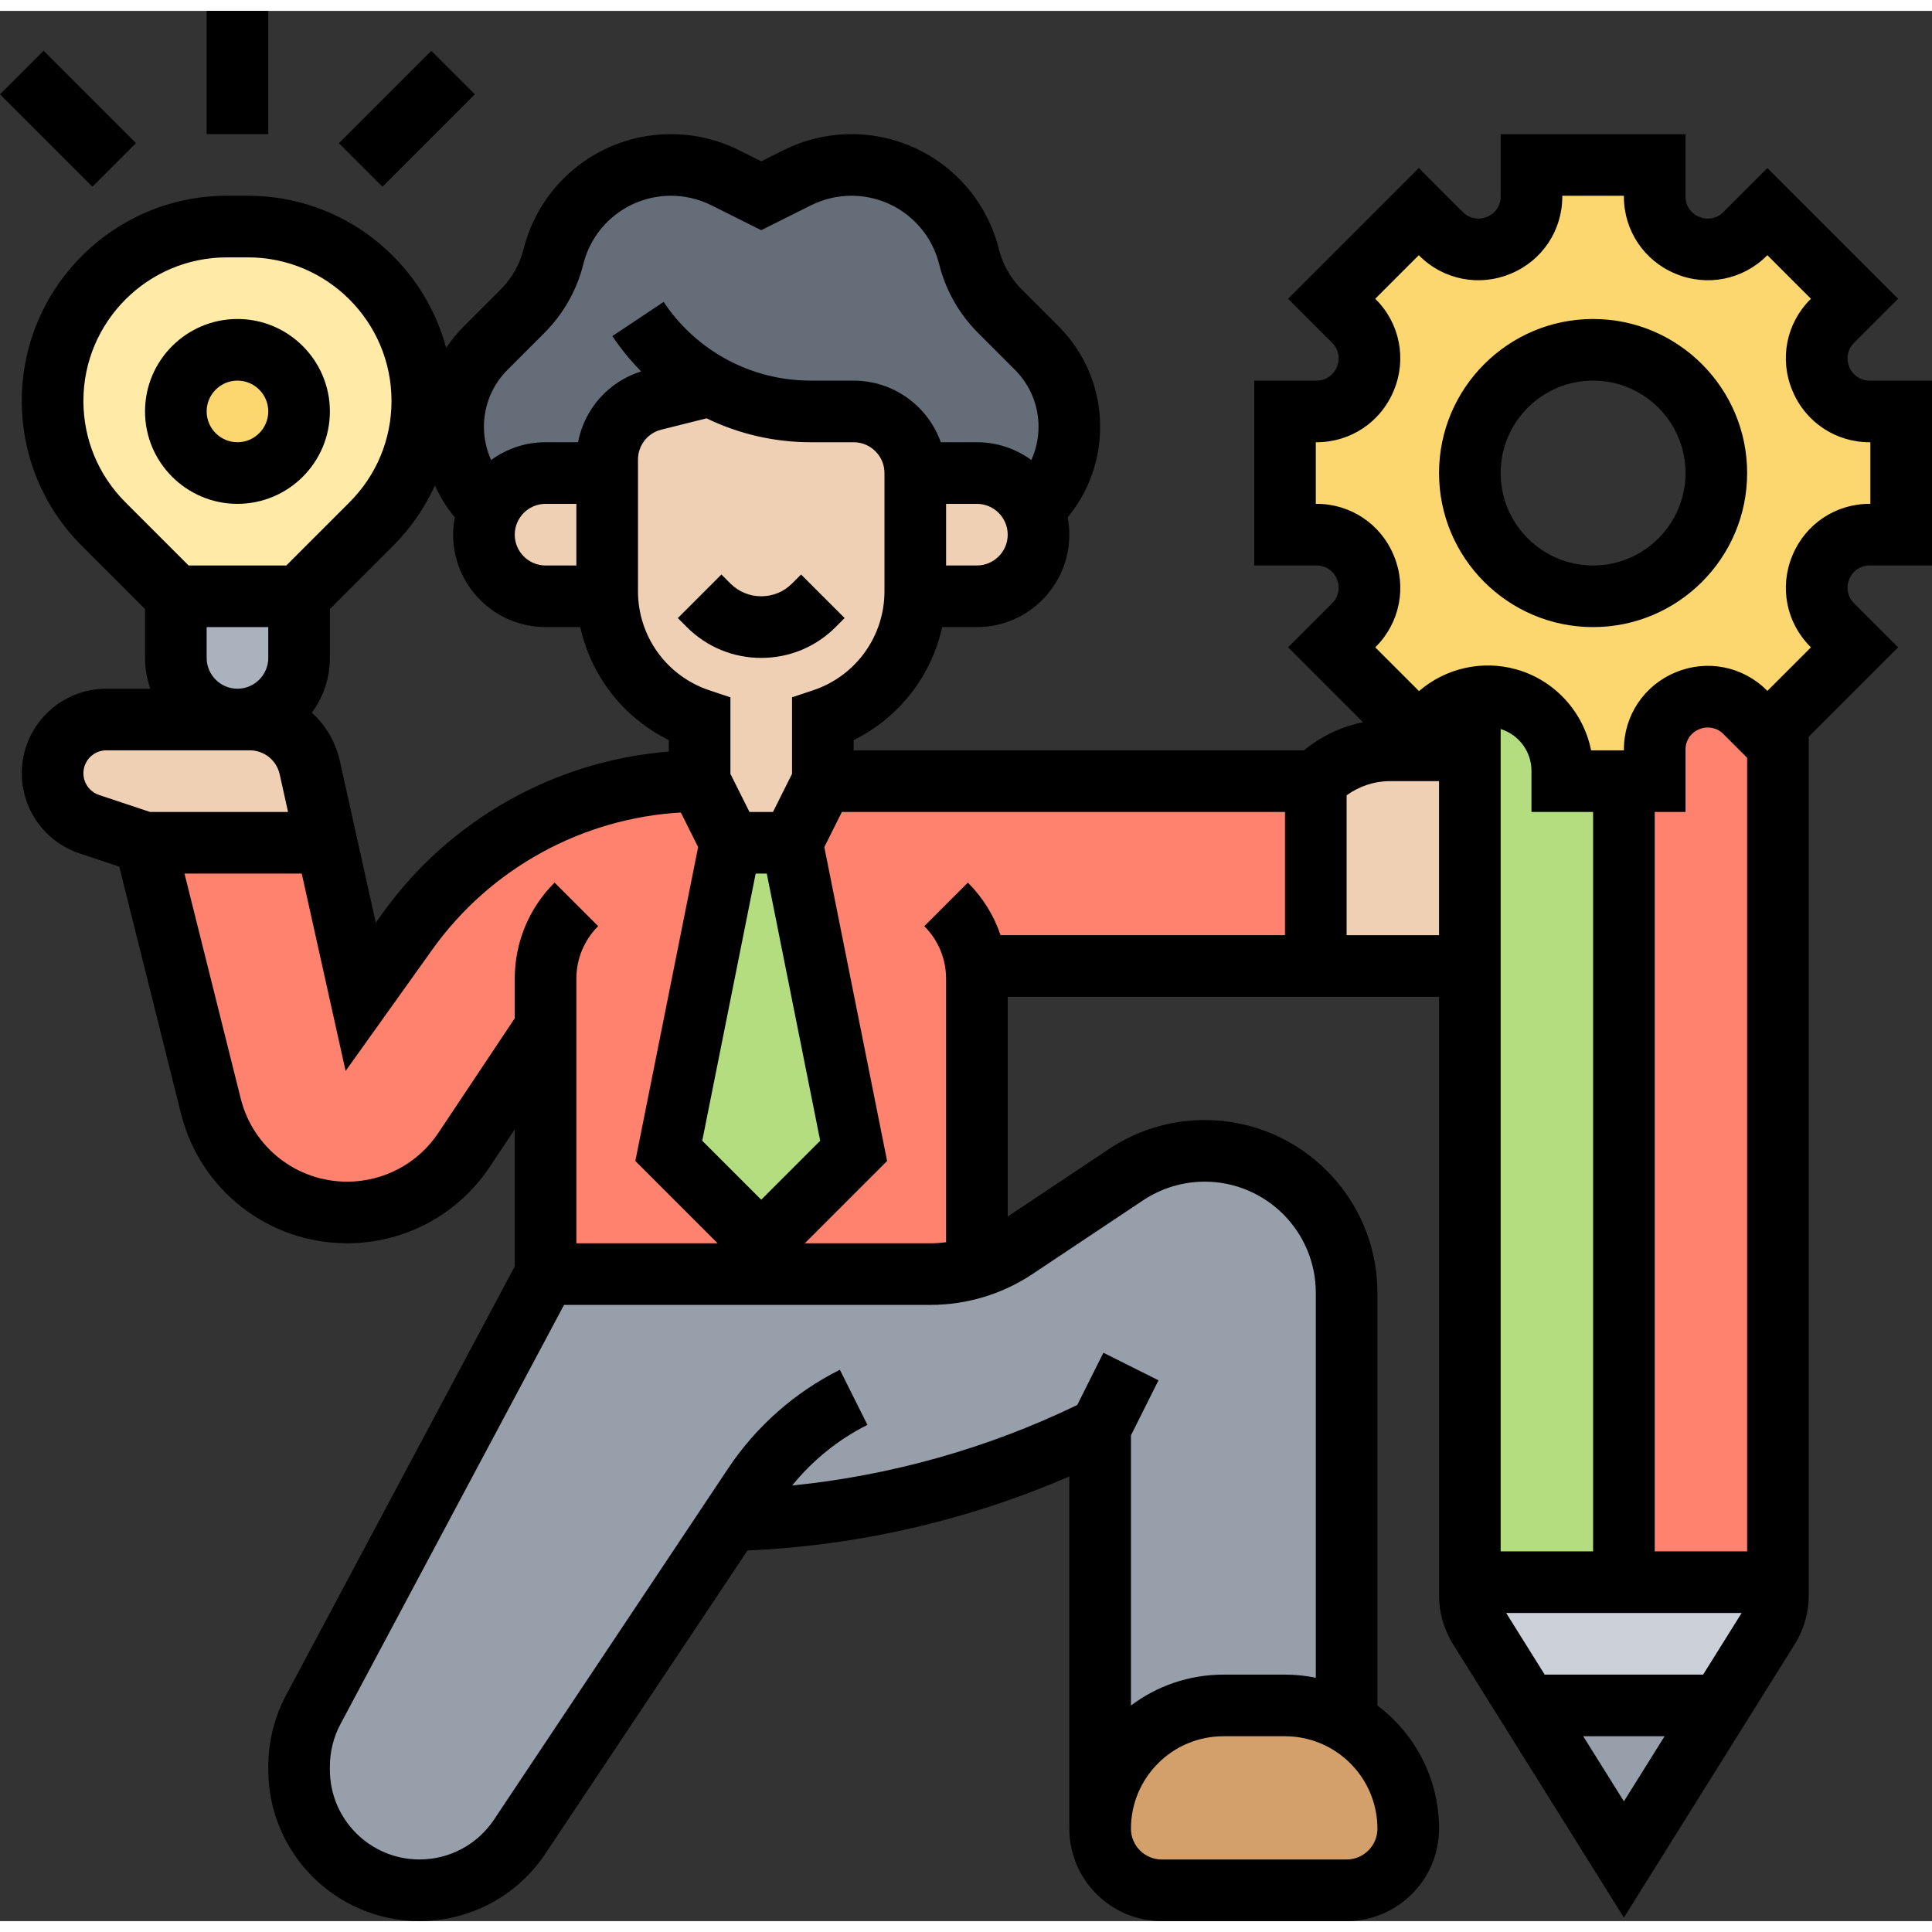
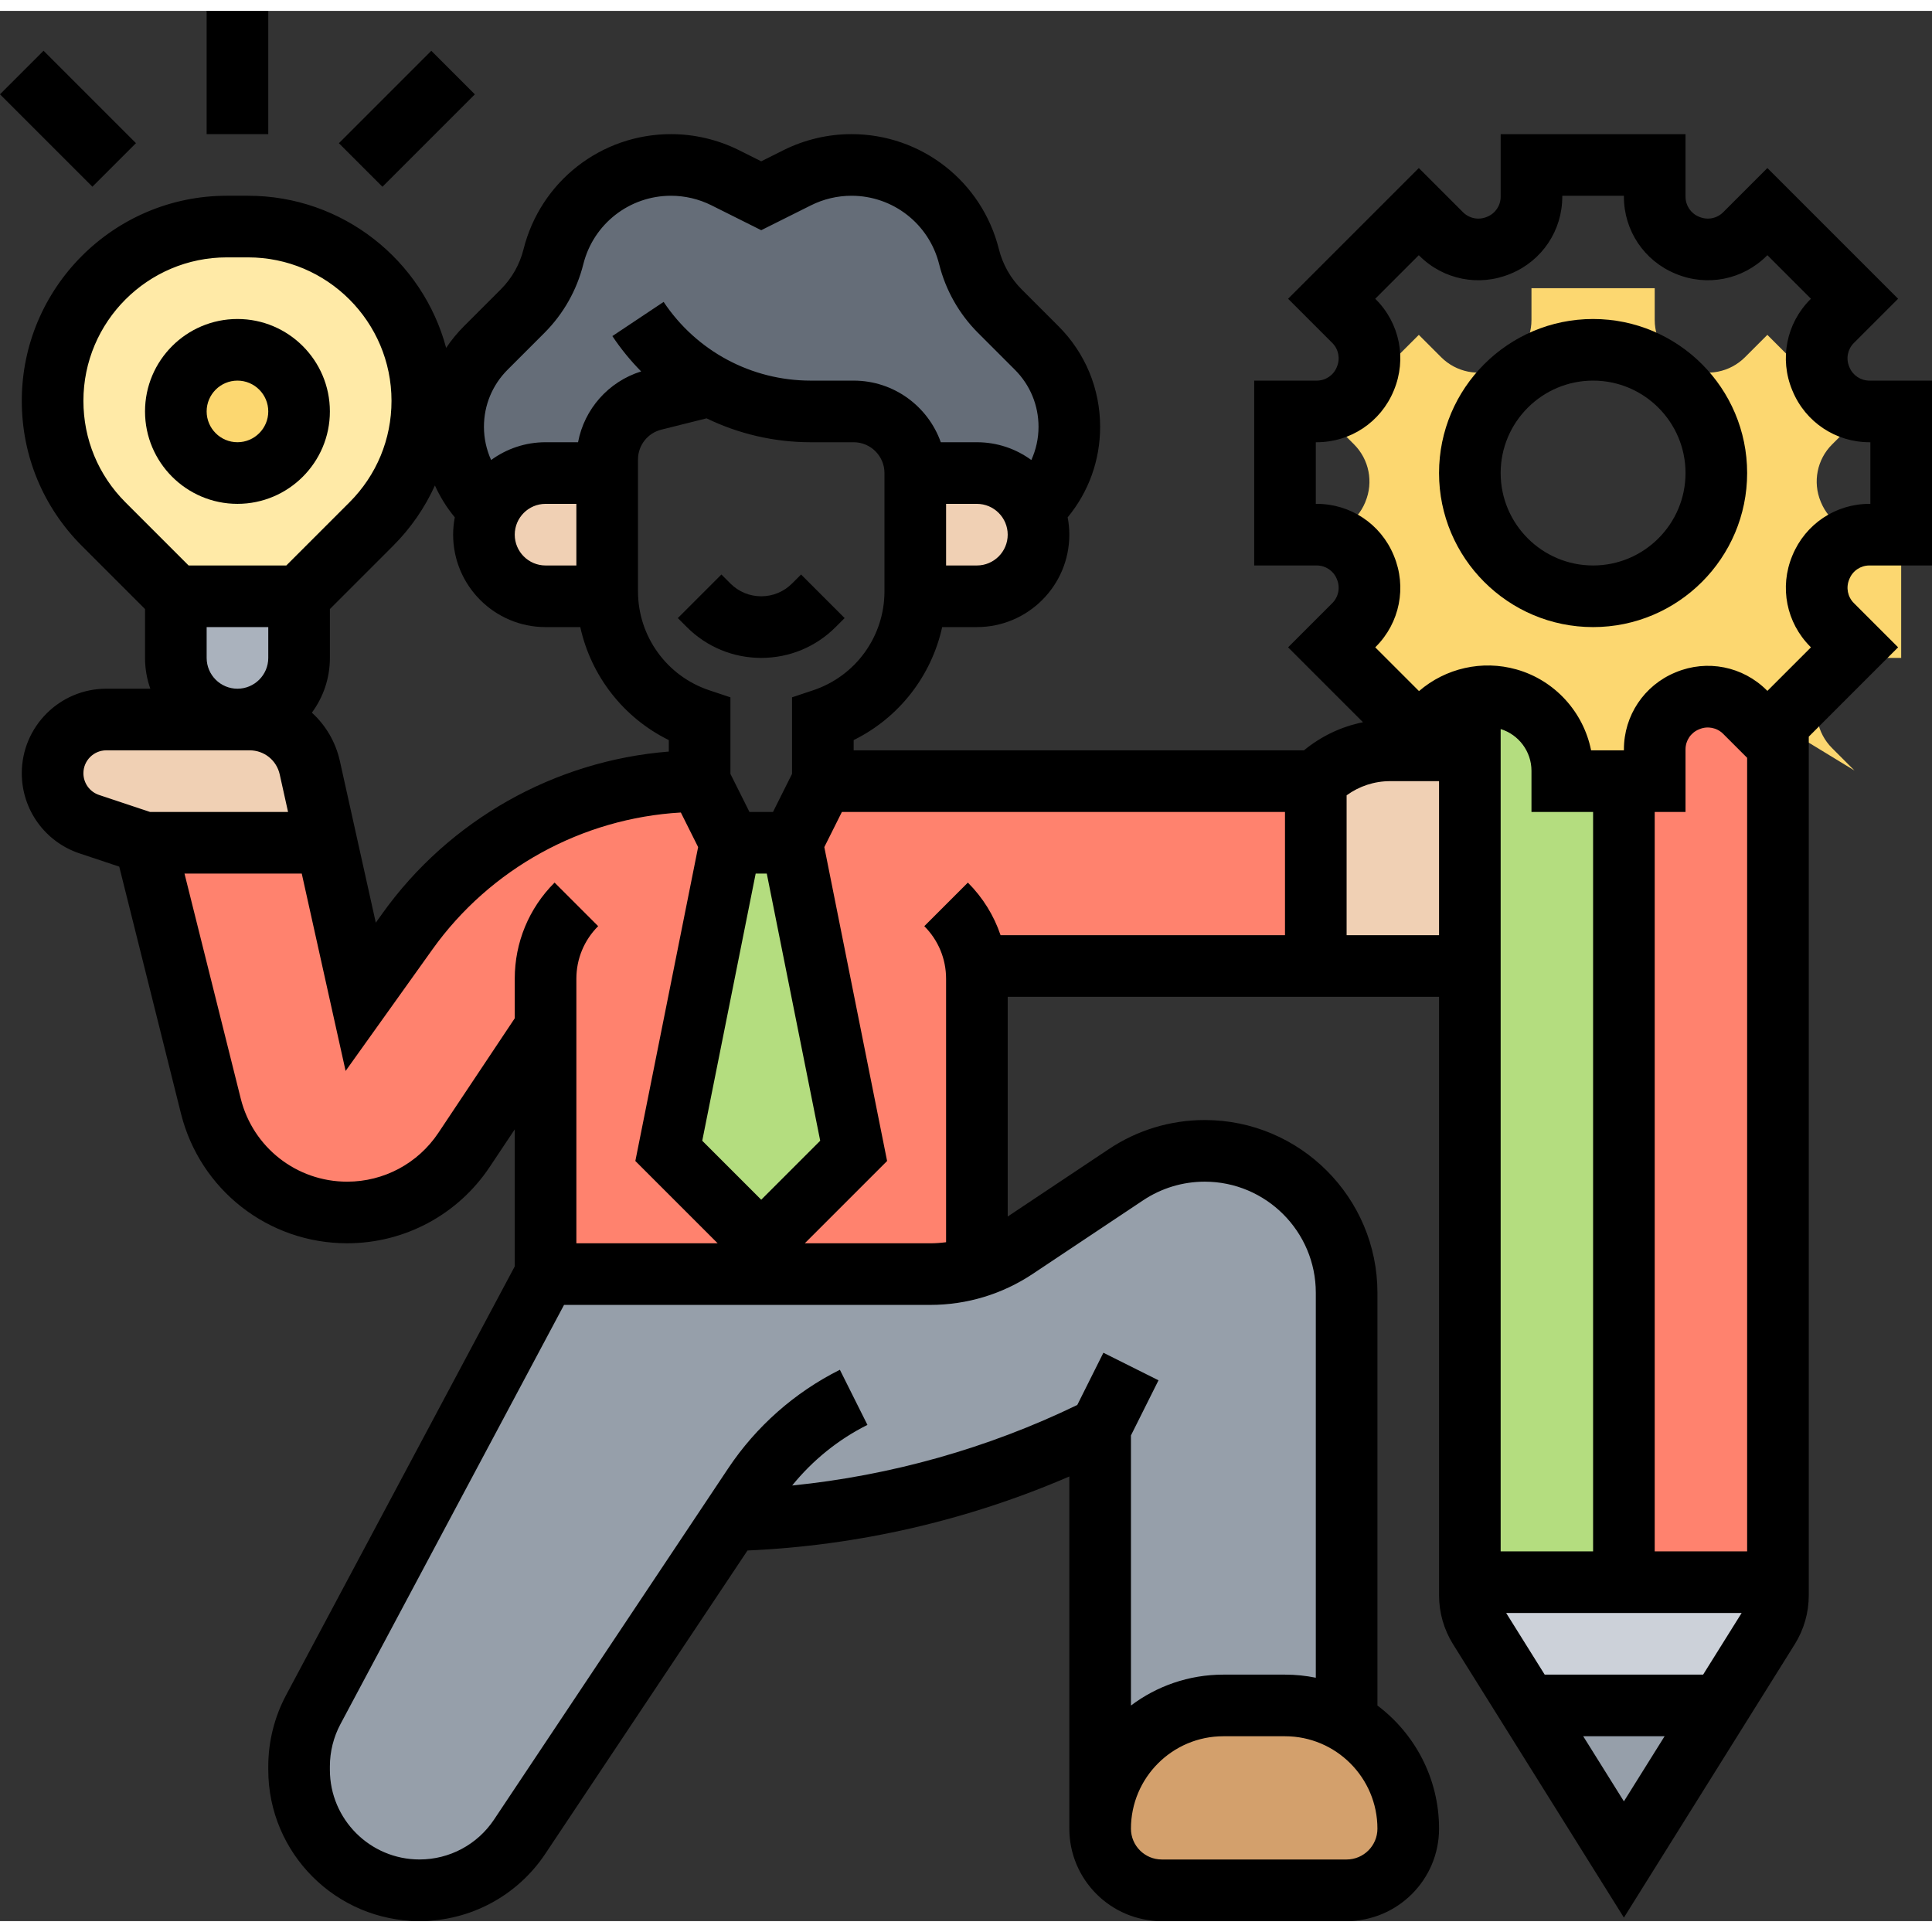
<svg xmlns="http://www.w3.org/2000/svg" id="_x33_0" enable-background="new 0 0 501.657 496" height="512" viewBox="0 0 501.657 496" width="512">
  <rect x="0" y="0" width="501.657" height="496" fill="#333333" stroke="none" />
  <g>
    <g>
      <g>
        <path d="m446.657 440-25 40-25-40z" fill="#969faa" />
      </g>
      <g>
        <path d="m461.657 408v3.41c0 3-.84 5.94-2.43 8.48l-12.57 20.11h-50l-12.57-20.11c-1.59-2.54-2.43-5.48-2.43-8.48v-3.41h40z" fill="#ccd1d9" />
      </g>
      <g>
        <path d="m421.657 200v208h-40v-160-56-13.46-.01c3.21-.79 6.62-.77 9.92.16 4.16 1.17 7.68 3.66 10.16 6.94 2.48 3.27 3.92 7.33 3.92 11.66v2.71z" fill="#b4dd7f" />
      </g>
      <g>
        <path d="m461.657 185.13v222.87h-40v-208h8v-8.25c0-5.5 3.31-10.46 8.39-12.57l.16-.06c5.1-2.13 10.98-.96 14.89 2.95l5.81 5.81z" fill="#ff826e" />
      </g>
      <g>
        <path d="m184.477 97.3-14.7 3.67c-7.12 1.78-12.12 8.18-12.12 15.52v3.51h-16c-6.49 0-12.08 3.86-14.58 9.42l-.93-.93c-2.72-2.72-4.84-5.92-6.29-9.41-1.44-3.48-2.2-7.24-2.2-11.08 0-7.68 3.05-15.05 8.49-20.49l9.56-9.56c1.95-1.95 3.61-4.14 4.95-6.51 1.35-2.38 2.38-4.93 3.04-7.6 1.75-7 5.77-12.96 11.16-17.17s12.15-6.67 19.37-6.67c4.89 0 9.7 1.14 14.07 3.32l9.36 4.68 9.36-4.68c2.18-1.09 4.48-1.92 6.84-2.48s4.78-.84 7.23-.84c7.22 0 13.98 2.46 19.37 6.67s9.41 10.17 11.16 17.17c1.33 5.34 4.1 10.22 7.99 14.11l9.56 9.56c2.72 2.72 4.84 5.92 6.29 9.41 1.44 3.48 2.2 7.24 2.2 11.08 0 7.68-3.05 15.05-8.49 20.49l-.93.93c-2.5-5.56-8.09-9.42-14.58-9.42h-16c0-8.84-7.16-16-16-16h-11.16c-9.24 0-18.17-2.37-26.02-6.7z" fill="#656d78" />
      </g>
      <g>
        <path d="m349.657 444.28c9.56 5.53 16 15.88 16 27.72 0 4.42-1.79 8.42-4.68 11.32-2.9 2.89-6.9 4.68-11.32 4.68h-48c-8.84 0-16-7.16-16-16s3.58-16.84 9.37-22.63 13.79-9.37 22.63-9.37h16c5.83 0 11.29 1.56 16 4.28z" fill="#d3a06c" />
      </g>
      <g>
        <path d="m189.707 391.93-54.77 82.15c-5.8 8.7-15.56 13.92-26.01 13.92-8.63 0-16.45-3.5-22.11-9.16s-9.16-13.48-9.16-22.11v-.91c0-5.14 1.26-10.19 3.68-14.72l60.32-113.1h99.89c4.13 0 8.22-.64 12.11-1.89 3.55-1.12 6.95-2.74 10.08-4.83l28.64-19.09c6.05-4.04 13.16-6.19 20.44-6.19 10.17 0 19.38 4.12 26.05 10.79s10.79 15.88 10.79 26.05v111.44c-4.71-2.72-10.17-4.28-16-4.28h-16c-8.84 0-16.84 3.58-22.63 9.37s-9.37 13.79-9.37 22.63v-104c-14.93 7.46-30.58 13.24-46.67 17.25s-32.61 6.26-49.28 6.68z" fill="#969faa" />
      </g>
      <g>
        <path d="m141.657 264-21.17 31.76c-3.39 5.07-7.93 9.13-13.14 11.92-5.22 2.8-11.11 4.32-17.21 4.32-16.74 0-31.33-11.39-35.39-27.63l-17.09-68.37h47.11l8.89 40 12.1-16.94c8.76-12.26 20.2-22.02 33.22-28.72s27.62-10.34 42.68-10.34l8 16-16 80 24 24 24-24-16-80 8-16h128v48h-88l-.2.03c.13 1.08.2 2.18.2 3.28v74.8c-3.89 1.25-7.98 1.89-12.11 1.89h-99.89z" fill="#ff826e" />
      </g>
      <g>
        <path d="m205.657 216 16 80-24 24-24-24 16-80z" fill="#b4dd7f" />
      </g>
      <g>
        <path d="m80.437 196.53 4.33 19.47h-47.11l-14.46-4.82c-2.85-.95-5.24-2.76-6.91-5.08s-2.63-5.15-2.63-8.15c0-7.71 6.24-13.95 13.95-13.95h34.05 3.17c7.49 0 13.99 5.21 15.61 12.53z" fill="#f0d0b4" />
      </g>
      <g>
        <path d="m381.657 192v56h-40v-48c5.12-5.12 12.07-8 19.31-8z" fill="#f0d0b4" />
      </g>
      <g>
        <path d="m237.657 152h-.03c.02-.43.03-.86.03-1.3v-30.7h16c6.49 0 12.08 3.86 14.58 9.42.92 2.01 1.42 4.23 1.42 6.58 0 4.42-1.79 8.42-4.68 11.32-2.9 2.89-6.9 4.68-11.32 4.68z" fill="#f0d0b4" />
      </g>
      <g>
-         <path d="m237.657 120v30.7c0 .44-.01.87-.03 1.3-.53 14.58-10.05 27.36-23.97 32v16l-8 16h-16l-8-16v-16c-13.92-4.64-23.44-17.42-23.97-32-.02-.43-.03-.86-.03-1.3v-30.7-3.51c0-7.34 5-13.74 12.12-15.52l14.7-3.67c7.85 4.33 16.78 6.7 26.02 6.7h11.16c8.84 0 16 7.16 16 16z" fill="#f0d0b4" />
-       </g>
+         </g>
      <g>
        <path d="m157.657 152h-16c-4.42 0-8.42-1.79-11.32-4.68-2.89-2.9-4.68-6.9-4.68-11.32 0-2.35.5-4.57 1.42-6.58 2.5-5.56 8.09-9.42 14.58-9.42h16v30.7c0 .44.01.87.03 1.3z" fill="#f0d0b4" />
      </g>
      <g>
        <path d="m77.657 152v16c0 4.42-1.79 8.42-4.68 11.32-2.9 2.89-6.9 4.68-11.32 4.68-8.84 0-16-7.16-16-16v-16z" fill="#aab2bd" />
      </g>
      <g>
        <path d="m109.657 101.25c0 6.01-1.19 11.89-3.44 17.32-2.26 5.44-5.57 10.44-9.81 14.68l-18.75 18.75h-32l-18.75-18.75c-8.48-8.48-13.25-19.99-13.25-32 0-12.49 5.06-23.81 13.25-32s19.51-13.25 32-13.25h5.5c24.99 0 45.25 20.26 45.25 45.25z" fill="#ffeaa7" />
      </g>
      <g>
-         <path d="m461.657 185.13-2.75 2.75-5.81-5.81c-3.91-3.91-9.79-5.08-14.89-2.95l-.16.06c-5.08 2.11-8.39 7.07-8.39 12.57v8.25h-8-16v-2.71c0-4.33-1.44-8.39-3.92-11.66-2.48-3.28-6-5.77-10.16-6.94-3.3-.93-6.71-.95-9.92-.16-3.35.84-6.47 2.57-9 5.1l-4.25 4.25-22.63-22.63 5.81-5.81c3.91-3.91 5.08-9.79 2.95-14.89l-.06-.16c-2.11-5.08-7.07-8.39-12.57-8.39h-8.25v-32h8.25c5.5 0 10.46-3.31 12.57-8.38l.06-.17c2.13-5.1.96-10.98-2.95-14.89l-5.81-5.81 22.63-22.63 5.81 5.81c3.91 3.91 9.79 5.08 14.89 2.95l.16-.06c5.08-2.11 8.39-7.07 8.39-12.57v-8.25h32v8.25c0 5.5 3.31 10.46 8.38 12.57l.17.06c5.1 2.13 10.98.96 14.89-2.95l5.81-5.81 22.63 22.63-5.83 5.83c-3.9 3.89-5.06 9.76-2.95 14.84l.08.19c2.11 5.08 7.07 8.39 12.57 8.39h8.25v32h-8.25c-5.5 0-10.46 3.31-12.57 8.38l-.08.2c-2.11 5.08-.95 10.95 2.95 14.84l5.83 5.83zm-16-65.13c0-17.67-14.33-32-32-32s-32 14.33-32 32 14.33 32 32 32 32-14.33 32-32z" fill="#fcd770" />
+         <path d="m461.657 185.13-2.75 2.75-5.81-5.81c-3.91-3.91-9.79-5.08-14.89-2.95l-.16.06c-5.08 2.11-8.39 7.07-8.39 12.57v8.25h-8-16v-2.71c0-4.33-1.44-8.39-3.92-11.66-2.48-3.28-6-5.77-10.16-6.94-3.3-.93-6.71-.95-9.92-.16-3.35.84-6.47 2.57-9 5.1l-4.25 4.25-22.63-22.63 5.81-5.81c3.91-3.91 5.08-9.79 2.95-14.89l-.06-.16c-2.11-5.08-7.07-8.39-12.57-8.39h-8.25h8.25c5.5 0 10.46-3.31 12.57-8.38l.06-.17c2.13-5.1.96-10.98-2.95-14.89l-5.81-5.81 22.63-22.63 5.81 5.81c3.91 3.91 9.79 5.08 14.89 2.95l.16-.06c5.08-2.11 8.39-7.07 8.39-12.57v-8.25h32v8.25c0 5.5 3.31 10.46 8.38 12.57l.17.06c5.1 2.13 10.98.96 14.89-2.95l5.81-5.81 22.63 22.63-5.83 5.83c-3.9 3.89-5.06 9.76-2.95 14.84l.08.19c2.11 5.08 7.07 8.39 12.57 8.39h8.25v32h-8.25c-5.5 0-10.46 3.31-12.57 8.38l-.08.2c-2.11 5.08-.95 10.95 2.95 14.84l5.83 5.83zm-16-65.13c0-17.67-14.33-32-32-32s-32 14.33-32 32 14.33 32 32 32 32-14.33 32-32z" fill="#fcd770" />
      </g>
      <g>
        <circle cx="61.657" cy="104" fill="#fcd770" r="16" />
      </g>
    </g>
    <g>
      <path d="m205.657 148.687c-2.137 2.137-4.978 3.313-8 3.313s-5.863-1.177-8-3.313l-2.343-2.343-11.314 11.312 2.343 2.344c5.159 5.159 12.019 8 19.314 8s14.155-2.841 19.314-8l2.343-2.343-11.314-11.313z" />
      <path d="m85.657 104c0-13.234-10.767-24-24-24s-24 10.766-24 24 10.767 24 24 24 24-10.766 24-24zm-32 0c0-4.411 3.589-8 8-8s8 3.589 8 8-3.589 8-8 8-8-3.589-8-8z" />
      <path d="m53.657 0h16v32h-16z" />
      <path d="m88.687 20h33.941v16h-33.941z" transform="matrix(.707 -.707 .707 .707 11.15 82.916)" />
      <path d="m9.657 11.029h16v33.941h-16z" transform="matrix(.707 -.707 .707 .707 -14.627 20.687)" />
      <path d="m480.229 147.454c.872-2.098 2.902-3.454 5.174-3.454h16.255v-48h-16.249c-2.274 0-4.309-1.357-5.177-3.446l-.082-.199c-.875-2.105-.398-4.507 1.213-6.119l11.492-11.491-33.942-33.941-11.471 11.47c-1.623 1.624-4.043 2.106-6.174 1.219l-.157-.065c-2.098-.872-3.453-2.902-3.453-5.174v-16.254h-48v16.249c0 2.275-1.357 4.309-3.453 5.179l-.165.069c-2.123.882-4.542.402-6.166-1.223l-11.471-11.47-33.941 33.941 11.471 11.471c1.624 1.624 2.104 4.043 1.216 6.181l-.062.149c-.872 2.098-2.902 3.454-5.174 3.454h-16.255v48h16.249c2.274 0 4.309 1.357 5.18 3.453l.068.166c.882 2.122.401 4.542-1.224 6.166l-11.47 11.47 19.449 19.449c-5.619 1.134-10.859 3.619-15.328 7.296h-116.925v-2.658c11.774-5.806 20.191-16.641 22.986-29.342h9.014c13.233 0 24-10.766 24-24 0-1.538-.151-3.041-.429-4.499 5.458-6.604 8.429-14.823 8.429-23.501 0-9.876-3.846-19.16-10.829-26.143l-9.564-9.564c-2.867-2.868-4.902-6.463-5.887-10.396-4.399-17.603-20.146-29.897-38.291-29.897-6.096 0-12.199 1.441-17.651 4.167l-5.777 2.889-5.777-2.889c-5.453-2.726-11.557-4.167-17.652-4.167-18.146 0-33.892 12.294-38.291 29.896-.984 3.934-3.02 7.529-5.886 10.396l-9.565 9.565c-1.746 1.746-3.297 3.636-4.64 5.644-6.08-22.718-26.835-39.501-51.445-39.501h-5.49c-29.365 0-53.255 23.89-53.255 53.255 0 14.226 5.539 27.599 15.598 37.657l16.402 16.402v12.686c0 2.805.488 5.496 1.376 8h-11.429c-12.102 0-21.947 9.846-21.947 21.947 0 9.461 6.031 17.829 15.007 20.821l10.297 3.433 16.028 64.111c4.959 19.835 22.701 33.688 43.148 33.688 14.904 0 28.737-7.404 37.005-19.805l6.516-9.773v35.578l-59.38 111.338c-3.022 5.667-4.62 12.057-4.62 18.478v.917c0 21.652 17.615 39.267 39.267 39.267 13.159 0 25.373-6.537 32.672-17.485l52.497-78.745c28.646-1.243 57.223-7.821 83.565-19.22v91.45c0 13.234 10.767 24 24 24h48c13.233 0 24-10.766 24-24 0-13.058-6.291-24.673-16-31.978v-107.178c0-24.727-20.117-44.844-44.845-44.844-8.882 0-17.483 2.604-24.875 7.532l-26.28 17.52v-57.052h112v155.411c0 4.502 1.261 8.9 3.647 12.72l44.353 70.963 44.353-70.964c2.387-3.819 3.647-8.217 3.647-12.719v-222.96l23.197-23.196-11.491-11.49c-1.612-1.612-2.089-4.014-1.205-6.141zm-66.572 60.546v192h-24v-213.528c4.721 1.454 8 5.862 8 10.821v10.707zm-22.566 208h61.133l-10 16h-41.132zm38.566-16v-192h8v-16.25c0-2.274 1.357-4.308 3.453-5.179l.165-.069c2.123-.882 4.542-.401 6.166 1.223l6.216 6.216v206.059zm-96-192v32h-73.853c-1.715-5.086-4.584-9.75-8.49-13.657l-11.314 11.314c3.648 3.648 5.657 8.499 5.657 13.657v68.407c-1.357.175-2.728.28-4.111.28h-32.575l21.371-21.371-16.302-81.507 4.561-9.122h115.056zm-137.441 16h2.883l13.874 69.371-15.315 15.315-15.315-15.315zm33.441-73.298c0 11.683-7.446 22.015-18.529 25.709l-5.471 1.823v19.878l-4.944 9.888h-6.111l-4.944-9.888v-19.878l-5.471-1.823c-11.083-3.694-18.529-14.026-18.529-25.709v-34.209c0-3.677 2.492-6.869 6.06-7.761l11.748-2.937c8.294 4.025 17.507 6.205 27.037 6.205h11.155c4.411 0 8 3.589 8 8v30.702zm24-6.702h-8v-16h8c4.411 0 8 3.589 8 8s-3.589 8-8 8zm-121.858-50.828 9.566-9.565c4.916-4.917 8.406-11.082 10.094-17.829 2.617-10.467 11.979-17.778 22.77-17.778 3.624 0 7.254.857 10.495 2.478l12.934 6.467 12.934-6.467c3.241-1.621 6.871-2.478 10.495-2.478 10.79 0 20.152 7.311 22.77 17.778 1.688 6.747 5.178 12.911 10.095 17.829l9.565 9.565c3.96 3.96 6.142 9.227 6.142 14.828 0 3.025-.656 5.944-1.866 8.62-3.968-2.902-8.853-4.62-14.134-4.62h-9.376c-3.303-9.311-12.195-16-22.624-16h-11.155c-15.381 0-29.656-7.64-38.188-20.438l-13.313 8.875c2.217 3.325 4.724 6.389 7.471 9.174-8.518 2.669-14.749 9.782-16.38 18.388h-8.435c-5.281 0-10.167 1.719-14.135 4.62-1.209-2.677-1.865-5.595-1.865-8.62-.002-5.601 2.18-10.867 6.14-14.827zm17.858 50.828h-8c-4.411 0-8-3.589-8-8s3.589-8 8-8h8zm-47.598-5.088c4.609-4.609 8.257-9.919 10.87-15.683 1.335 2.951 3.059 5.733 5.158 8.272-.278 1.458-.429 2.961-.429 4.499 0 13.234 10.767 24 24 24h9.014c2.795 12.701 11.212 23.537 22.986 29.342v2.976c-29.615 2.359-56.999 17.718-74.409 42.091l-1.673 2.342-9.324-41.958c-1.115-5.019-3.717-9.339-7.274-12.576 2.939-3.983 4.68-8.9 4.68-14.218v-12.687zm-80.402-37.657c0-20.543 16.713-37.255 37.255-37.255h5.49c20.542 0 37.255 16.712 37.255 37.255 0 9.952-3.875 19.307-10.911 26.343l-16.402 16.402h-25.373l-16.402-16.402c-7.037-7.036-10.912-16.391-10.912-26.343zm32 66.745v-8h16v8c0 4.411-3.589 8-8 8s-8-3.589-8-8zm-27.932 35.589c-2.433-.811-4.067-3.078-4.067-5.642 0-3.279 2.668-5.947 5.947-5.947h37.218c3.778 0 6.99 2.576 7.81 6.265l2.162 9.735h-35.839zm88.104 87.731c-5.293 7.94-14.15 12.68-23.693 12.68-13.09 0-24.449-8.87-27.625-21.569l-14.607-58.431h30.447l11.388 51.249 22.528-31.54c15.024-21.033 38.87-34.09 64.517-35.565l4.489 8.979-16.302 81.507 21.373 21.37h-36.686v-68.687c0-5.158 2.009-10.008 5.657-13.657l-11.315-11.313c-6.67 6.67-10.343 15.539-10.343 24.97v10.265zm235.828 188.68h-48c-4.411 0-8-3.589-8-8 0-13.234 10.767-24 24-24h16c13.233 0 24 10.766 24 24 0 4.411-3.589 8-8 8zm-52.844-171.155c4.755-3.169 10.287-4.845 16-4.845 15.905 0 28.845 12.939 28.845 28.844v99.961c-2.586-.527-5.261-.805-8-.805h-16c-8.998 0-17.31 2.988-24 8.022v-70.134l7.155-14.311-14.311-7.155-6.78 13.56c-23.135 11.216-48.407 18.338-74.034 20.913 5.315-6.554 11.973-11.954 19.547-15.741l-7.156-14.311c-11.709 5.855-21.738 14.708-29.001 25.602l-60.795 91.193c-4.325 6.487-11.563 10.36-19.359 10.36-12.829 0-23.267-10.438-23.267-23.267v-.917c0-3.805.946-7.591 2.737-10.949l58.063-108.865h95.089c9.508 0 18.715-2.788 26.626-8.062zm52.844-68.845v-36.317c3.273-2.379 7.188-3.683 11.313-3.683h12.687v40zm61.434 208h21.132l-10.566 16.906zm58.959-282.921.176.176-11.313 11.314-.156-.157c-6.222-6.222-15.494-8.062-23.614-4.687l-.165.069c-8.091 3.362-13.319 11.195-13.319 19.957v.249h-8.522c-1.976-9.918-9.395-18.188-19.379-21.007-8.87-2.506-18.389-.349-25.303 5.626l-11.365-11.364.156-.156c6.224-6.222 8.063-15.493 4.688-23.614l-.068-.166c-3.364-8.091-11.198-13.319-19.96-13.319h-.249v-16h.255c8.758 0 16.588-5.226 19.956-13.33l.062-.149c3.377-8.127 1.538-17.398-4.685-23.619l-.157-.157 11.314-11.314.156.157c6.224 6.223 15.494 8.06 23.614 4.687l.165-.069c8.091-3.362 13.319-11.195 13.319-19.957v-.249h16v.255c0 8.758 5.227 16.589 13.322 19.953l.157.065c8.125 3.376 17.396 1.538 23.619-4.685l.156-.157 11.313 11.314-.177.177c-6.209 6.209-8.045 15.462-4.68 23.561l.082.198c3.361 8.091 11.195 13.319 19.957 13.319h.249v16h-.255c-8.758 0-16.588 5.226-19.958 13.334l-.07.171c-3.367 8.111-1.531 17.364 4.679 23.574z" />
      <path d="m413.657 80c-22.056 0-40 17.944-40 40s17.944 40 40 40 40-17.944 40-40-17.944-40-40-40zm0 64c-13.233 0-24-10.767-24-24s10.767-24 24-24 24 10.767 24 24-10.766 24-24 24z" />
    </g>
  </g>
</svg>